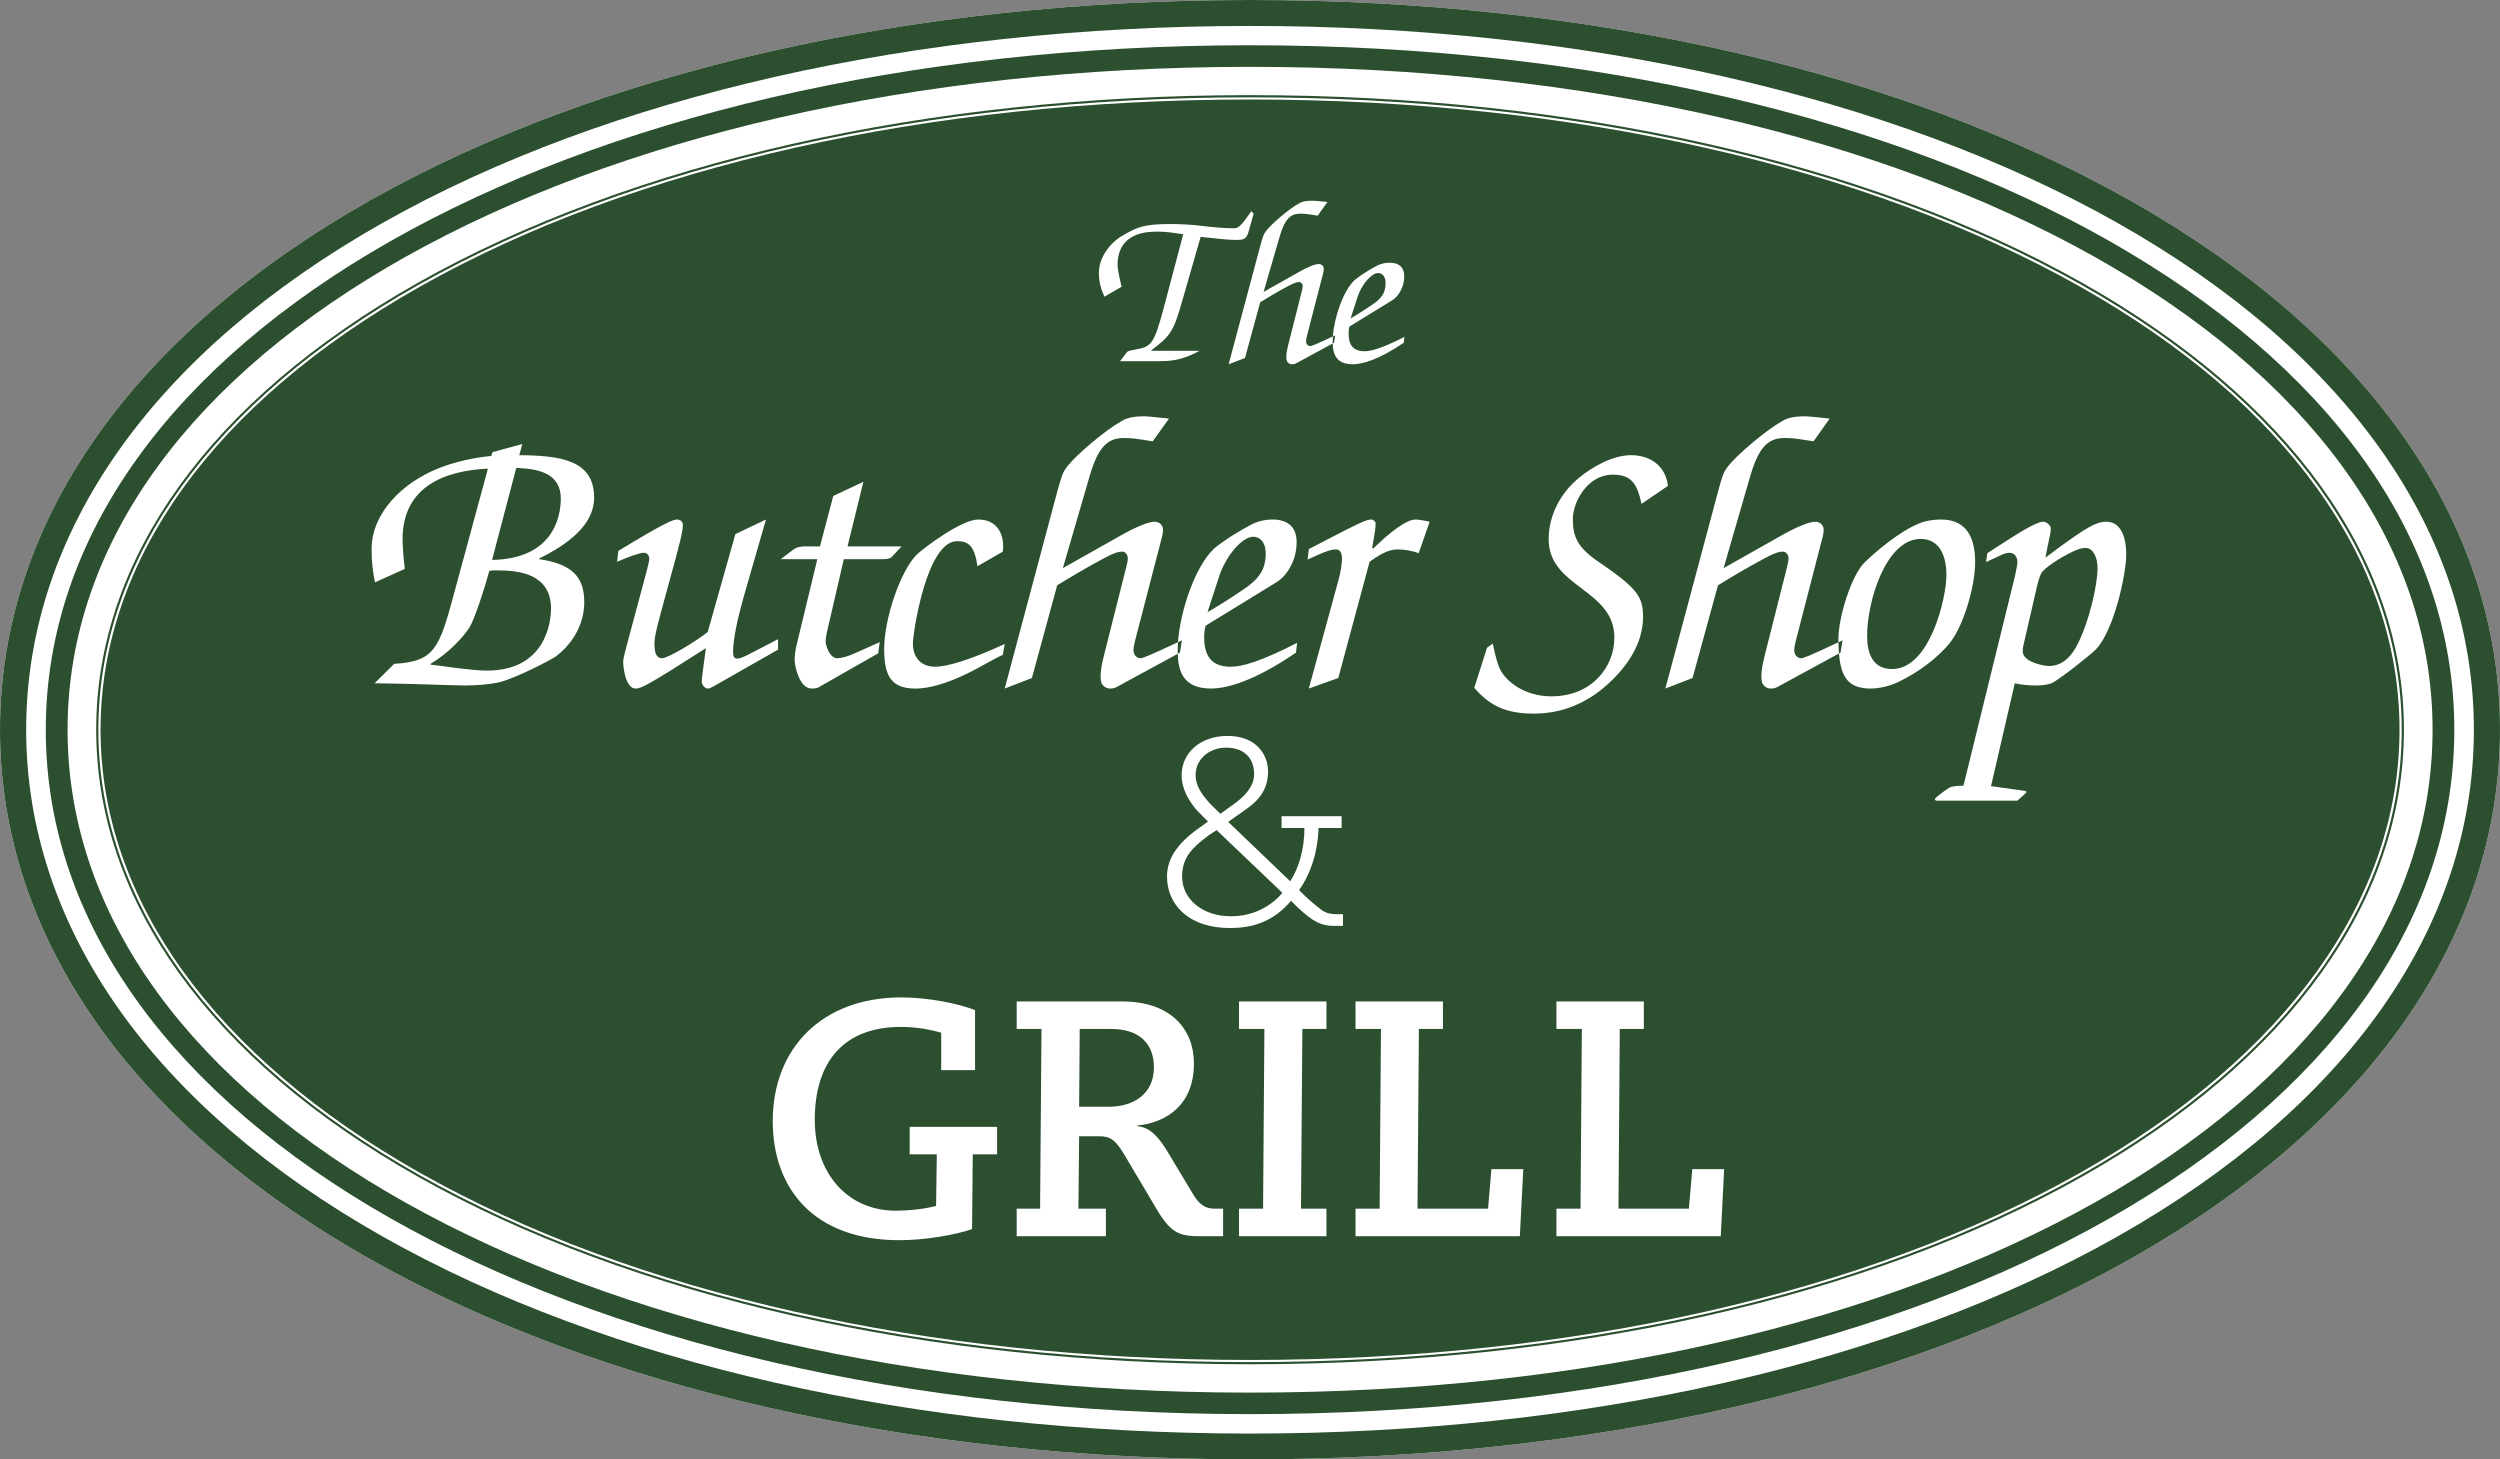
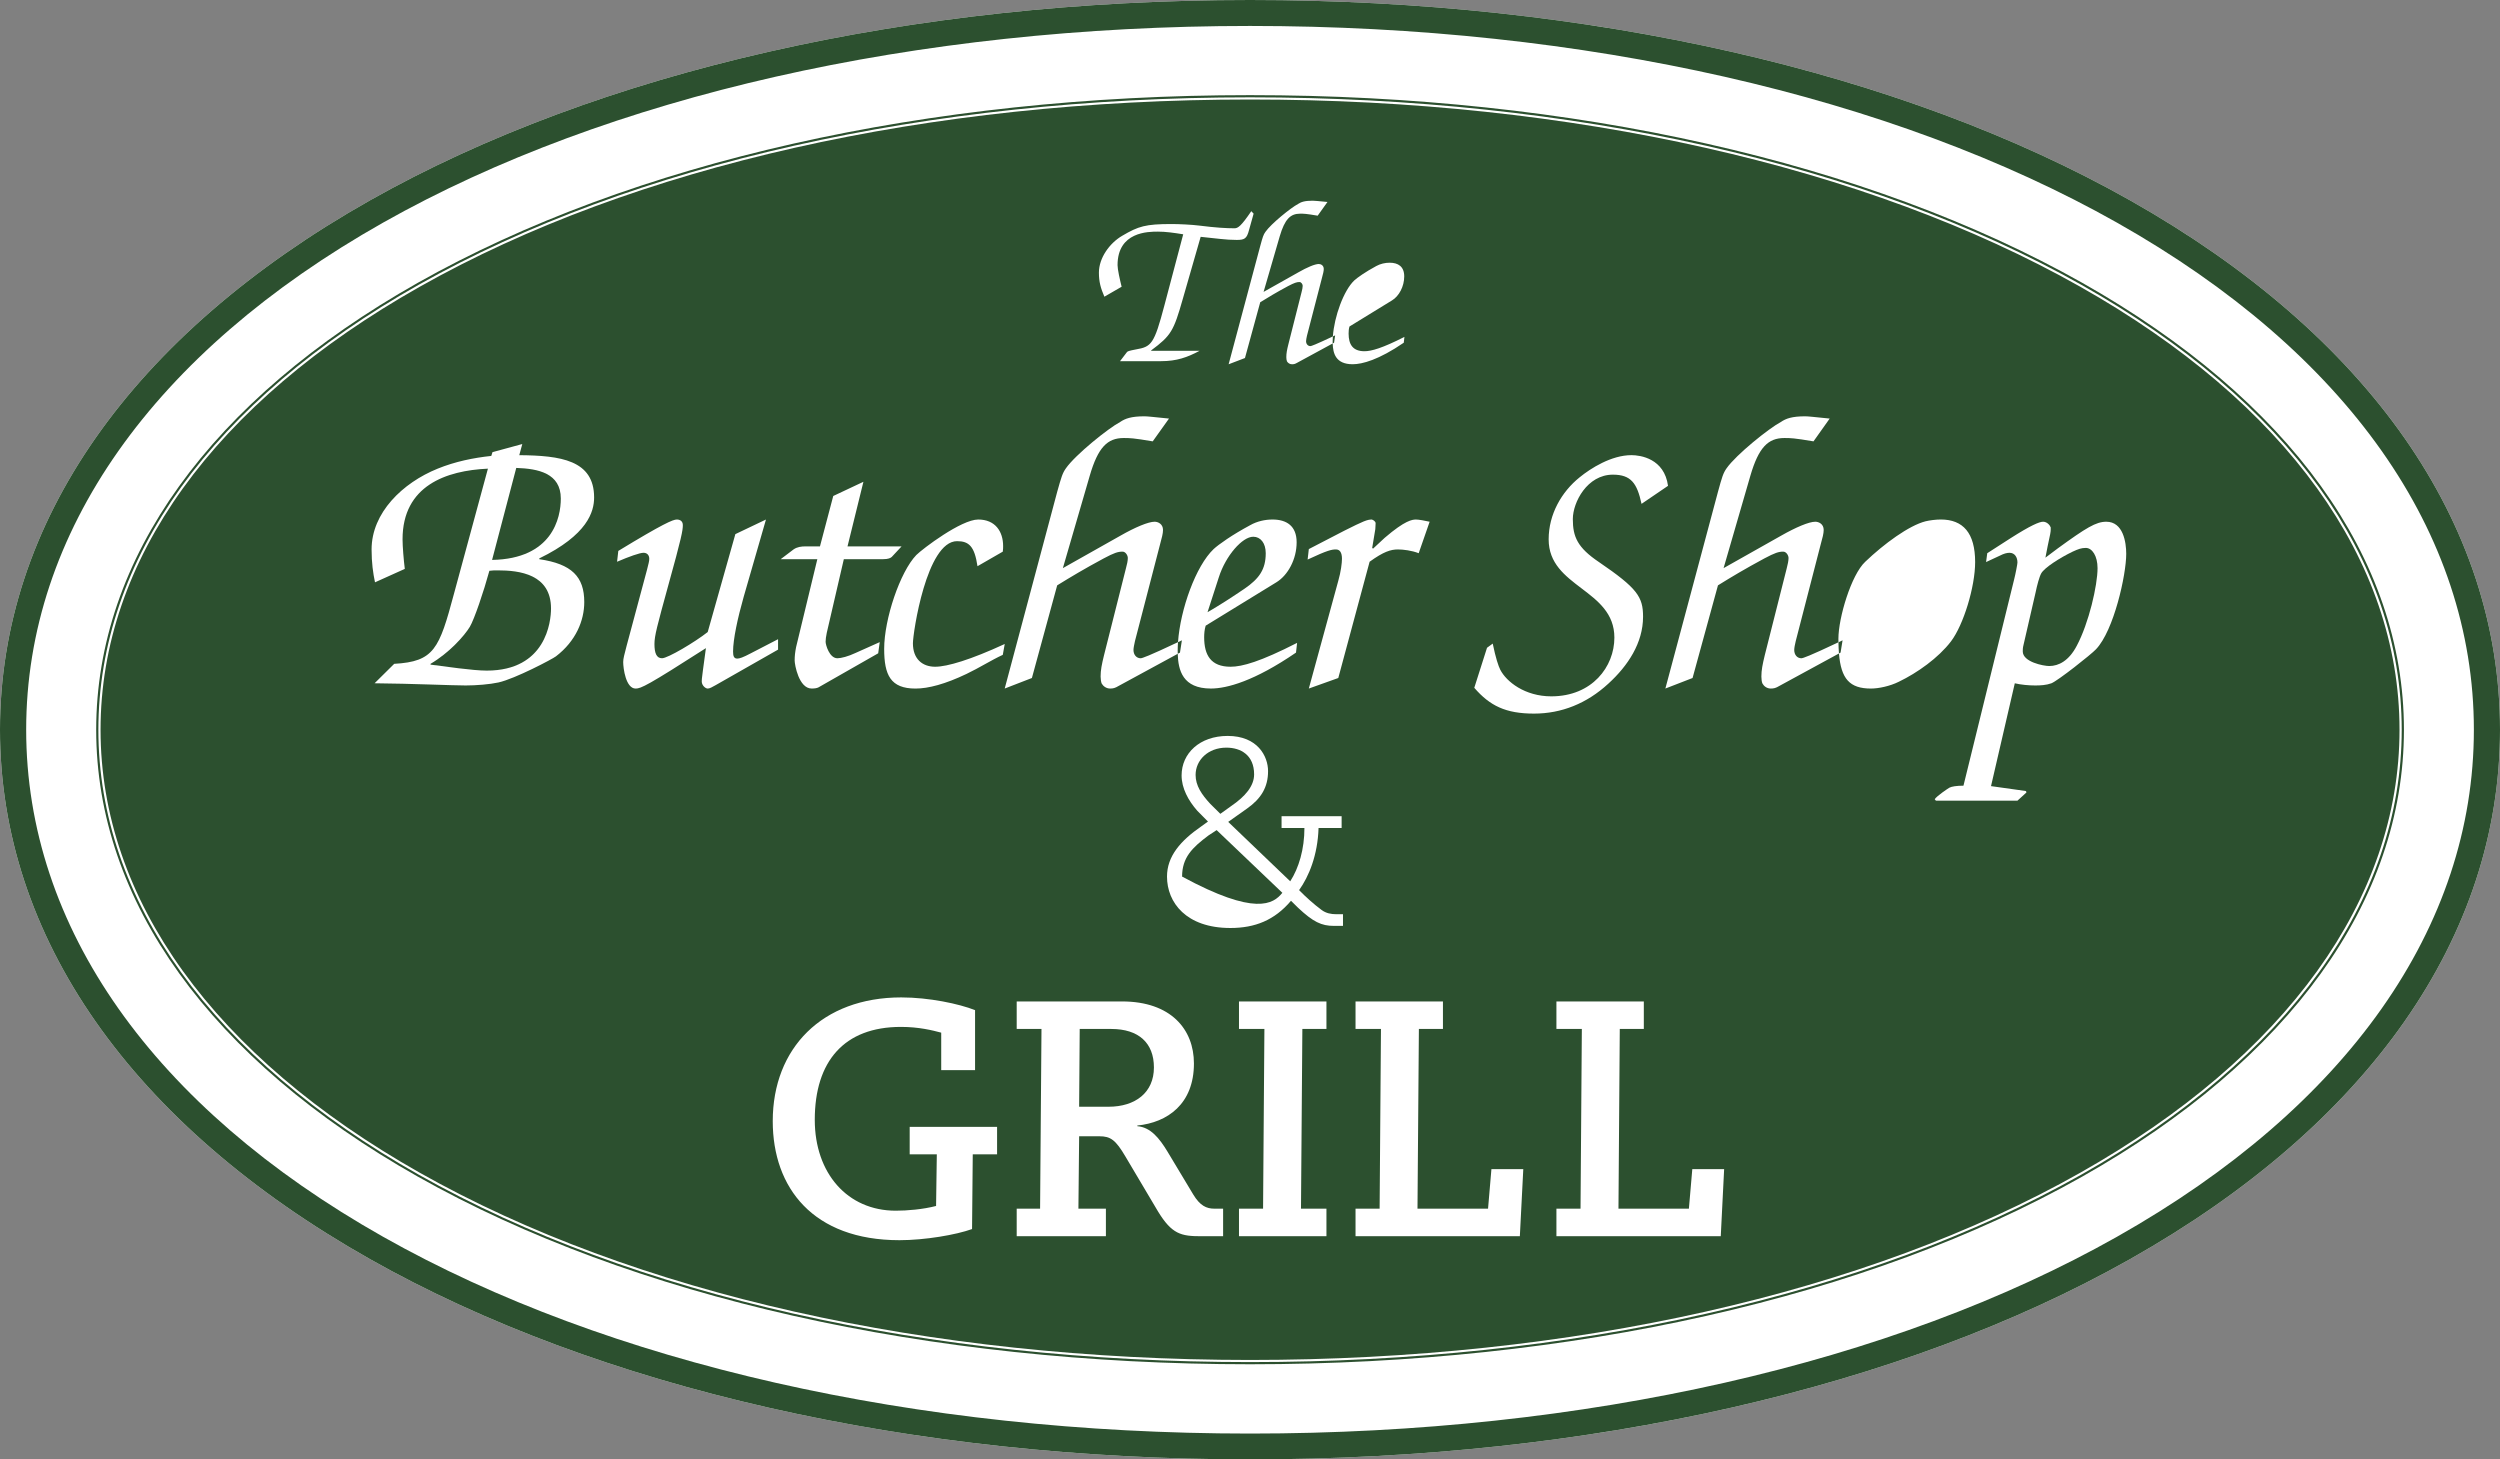
<svg xmlns="http://www.w3.org/2000/svg" width="197px" height="115px" viewBox="0 0 197 115" version="1.1">
  <rect x="0" y="0" width="197" height="115" fill="#808080" stroke="none" />
  <title>34F7FCD4-565E-41E2-B6D2-D2E950F2D9D4</title>
  <g id="Page-1" stroke="none" stroke-width="1" fill="none" fill-rule="evenodd">
    <g id="00-Homepage-01-v3" transform="translate(-150, -63)">
      <g id="Group-2" transform="translate(150, 63)">
        <g id="Group-3">
          <path d="M98.504,115 C71.817,115 47.188,109.4 29.169,99.227 C10.36,88.615 0,73.795 0,57.505 C0,41.21 10.36,26.397 29.169,15.781 C47.188,5.61 71.817,0 98.504,0 C125.19,0 149.816,5.61 167.838,15.781 C186.645,26.397 197,41.21 197,57.505 C197,73.795 186.645,88.615 167.838,99.227 C149.811,109.4 125.19,115 98.504,115" id="Path" fill="#FFFFFF" />
          <path d="M98.504,2.045 C72.169,2.045 47.902,7.548 30.188,17.543 C12.056,27.785 2.063,41.976 2.063,57.505 C2.063,73.034 12.056,87.22 30.188,97.458 C47.902,107.46 72.169,112.965 98.504,112.965 C124.84,112.965 149.1,107.46 166.817,97.458 C184.958,87.22 194.941,73.034 194.941,57.505 C194.941,41.976 184.958,27.785 166.817,17.543 C149.1,7.548 124.84,2.045 98.504,2.045 M98.504,115 C71.817,115 47.188,109.4 29.169,99.227 C10.36,88.615 0,73.795 0,57.505 C0,41.21 10.36,26.397 29.169,15.781 C47.188,5.61 71.817,0 98.504,0 C125.19,0 149.816,5.61 167.838,15.781 C186.645,26.397 197,41.21 197,57.505 C197,73.795 186.645,88.615 167.838,99.227 C149.811,109.4 125.19,115 98.504,115" id="Fill-1" fill="#2C502F" />
        </g>
-         <path d="M98.504,5.267 C45.381,5.267 5.325,27.724 5.325,57.506 C5.325,87.28 45.381,109.738 98.504,109.738 C151.628,109.738 191.687,87.28 191.687,57.506 C191.687,27.724 151.628,5.267 98.504,5.267 M98.504,111.434 C44.399,111.434 3.607,88.253 3.607,57.506 C3.607,26.756 44.399,3.566 98.504,3.566 C152.606,3.566 193.4,26.756 193.4,57.506 C193.4,88.253 152.606,111.434 98.504,111.434" id="Fill-4" fill="#2C502F" />
-         <path d="M151.353,42.467 C148.619,42.467 147.128,47.361 147.128,50.1 C147.128,51.455 147.548,52.721 149.091,52.721 C152.101,52.721 153.378,47.066 153.378,45.33 C153.378,43.53 152.667,42.467 151.353,42.467" id="Fill-6" fill="#2C502F" />
        <path d="M90.929,84.116 C90.929,82.188 89.728,81.082 87.569,81.082 L85.081,81.082 L85.036,87.211 L87.351,87.211 C89.462,87.211 90.929,86.097 90.929,84.116" id="Fill-8" fill="#2C502F" />
        <path d="M96.163,64.13 L97.012,63.52 C98.119,62.766 98.824,61.945 98.824,61.02 C98.824,59.507 97.779,58.914 96.638,58.914 C95.188,58.914 94.213,59.905 94.213,61.065 C94.213,61.9 94.68,62.602 95.377,63.351 L96.163,64.13 Z" id="Fill-10" fill="#2C502F" />
        <path d="M99.74,43.593 C99.74,42.788 99.323,42.295 98.758,42.295 C97.89,42.295 96.587,43.792 96.047,45.478 L95.153,48.242 C96.165,47.656 97.119,47.034 98.07,46.389 C99.235,45.59 99.74,44.857 99.74,43.593" id="Fill-12" fill="#2C502F" />
        <path d="M164.362,43.176 C164.005,43.176 163.768,43.268 163.32,43.472 C162.337,43.944 161.091,44.739 160.849,45.182 C160.7,45.443 160.52,46.124 160.406,46.679 L159.449,50.837 C159.394,51.043 159.394,51.219 159.394,51.335 C159.394,52.165 161.029,52.483 161.479,52.483 C162.222,52.483 163.027,52.073 163.646,50.894 C164.602,49.101 165.287,46.124 165.287,44.769 C165.287,43.825 164.87,43.176 164.362,43.176" id="Fill-14" fill="#2C502F" />
-         <path d="M95.229,65.833 C93.932,66.803 93.149,67.581 93.149,69.075 C93.149,70.773 94.658,72.203 97.012,72.203 C98.927,72.203 100.333,71.238 101.05,70.354 L95.871,65.413 L95.229,65.833 Z" id="Fill-16" fill="#2C502F" />
+         <path d="M95.229,65.833 C93.932,66.803 93.149,67.581 93.149,69.075 C98.927,72.203 100.333,71.238 101.05,70.354 L95.871,65.413 L95.229,65.833 Z" id="Fill-16" fill="#2C502F" />
        <path d="M38.563,44.978 C38.122,46.601 37.376,48.799 37.022,49.395 C36.574,50.13 35.38,51.456 33.926,52.31 L33.926,52.372 C35.052,52.514 37.257,52.844 38.354,52.844 C43.03,52.844 43.42,48.977 43.42,47.95 C43.42,45.237 40.919,44.945 39.222,44.945 C38.982,44.945 38.807,44.945 38.563,44.978" id="Fill-18" fill="#2C502F" />
-         <path d="M109.184,22.293 C109.184,21.812 108.937,21.515 108.594,21.515 C108.074,21.515 107.286,22.419 106.967,23.427 L106.428,25.092 C107.041,24.736 107.609,24.364 108.182,23.977 C108.884,23.498 109.184,23.057 109.184,22.293" id="Fill-20" fill="#2C502F" />
        <path d="M165.165,51.162 C164.781,51.575 162.162,53.641 161.649,53.844 C161.24,53.992 160.791,54.015 160.374,54.015 C159.866,54.015 159.274,53.961 158.766,53.844 L156.892,61.947 L159.629,62.331 L159.687,62.417 L159.658,62.471 L158.975,63.093 L152.576,63.093 C152.514,63.093 152.49,63.002 152.456,62.976 C152.634,62.713 153.47,62.151 153.619,62.066 C153.794,61.975 154.184,61.912 154.721,61.912 L158.709,45.68 C158.824,45.237 158.975,44.44 158.975,44.326 C158.975,43.916 158.766,43.56 158.349,43.56 C158.143,43.56 157.906,43.622 157.575,43.792 L156.504,44.29 L156.595,43.593 L158.438,42.407 C160.013,41.404 160.7,41.112 160.997,41.112 C161.299,41.112 161.534,41.38 161.596,41.558 L161.596,41.731 C161.596,41.909 161.565,42.089 161.357,43.029 L161.179,43.944 L162.162,43.206 C164.393,41.586 165.165,41.112 165.975,41.112 C167.31,41.112 167.547,42.735 167.547,43.645 C167.547,45.298 166.572,49.691 165.165,51.162 L165.165,51.162 Z M147.433,54.258 C145.753,54.258 145.074,53.499 144.91,51.494 L140.223,54.046 C139.925,54.224 139.777,54.257 139.535,54.257 C139.238,54.257 139,54.077 138.885,53.868 C138.823,53.759 138.797,53.486 138.797,53.311 C138.797,52.81 138.885,52.369 139.063,51.634 L140.791,44.795 C140.877,44.473 140.937,44.176 140.937,43.97 C140.937,43.768 140.759,43.469 140.517,43.469 C140.165,43.469 139.866,43.56 139.034,44.003 C137.457,44.855 136.475,45.443 135.375,46.126 L133.374,53.427 L131.231,54.257 L135.375,38.759 C135.698,37.58 135.787,37.284 136.053,36.904 C136.798,35.837 139.389,33.749 140.342,33.247 C140.726,32.983 141.205,32.805 142.248,32.805 C142.518,32.805 142.962,32.865 144.179,32.983 L142.904,34.779 C141.351,34.516 141.083,34.516 140.609,34.516 C139.331,34.516 138.583,35.248 137.929,37.488 L135.818,44.769 L140.371,42.201 C141.505,41.558 142.54,41.112 143.046,41.112 C143.319,41.112 143.707,41.29 143.707,41.759 C143.707,42.032 143.616,42.383 143.467,42.912 L141.505,50.514 C141.445,50.777 141.385,51.045 141.385,51.216 C141.385,51.603 141.62,51.871 141.948,51.871 C142.065,51.871 142.563,51.704 144.87,50.611 C144.869,50.52 144.866,50.432 144.866,50.337 C144.866,48.682 145.877,45.299 146.98,44.268 C148.461,42.851 150.433,41.405 151.739,41.077 C152.067,40.999 152.547,40.937 152.933,40.937 C154.692,40.937 155.641,41.998 155.641,44.291 C155.641,46.241 154.723,49.244 153.738,50.541 C152.753,51.836 151.083,53.022 149.63,53.72 C148.919,54.076 148.02,54.258 147.433,54.258 L147.433,54.258 Z M135.596,97.415 L122.646,97.415 L122.646,95.242 L124.546,95.242 L124.649,81.082 L122.646,81.082 L122.646,78.914 L129.533,78.914 L129.533,81.082 L127.638,81.082 L127.535,95.242 L133.085,95.242 L133.353,92.128 L135.862,92.128 L135.596,97.415 Z M116.173,54.199 L117.177,51.044 L117.627,50.715 C117.864,51.87 118.075,52.484 118.224,52.78 C118.706,53.717 120.158,54.872 122.243,54.872 C125.459,54.872 127.213,52.536 127.213,50.245 C127.213,46.417 122.034,46.3 122.034,42.501 C122.034,40.522 123.05,38.758 124.476,37.612 C125.341,36.905 126.978,35.866 128.557,35.866 C129.267,35.866 131.146,36.132 131.44,38.283 L129.353,39.704 C129.001,38.077 128.526,37.403 127.096,37.403 C125.073,37.403 123.939,39.576 123.939,40.904 C123.939,42.294 124.299,43.148 125.998,44.291 C129.027,46.357 129.473,47.036 129.473,48.596 C129.473,50.658 128.287,52.458 126.741,53.869 C125.042,55.435 123.05,56.232 120.879,56.232 C118.641,56.232 117.395,55.61 116.173,54.199 L116.173,54.199 Z M119.764,97.415 L106.816,97.415 L106.816,95.242 L108.714,95.242 L108.82,81.082 L106.816,81.082 L106.816,78.914 L113.704,78.914 L113.704,81.082 L111.808,81.082 L111.698,95.242 L117.258,95.242 L117.524,92.128 L120.035,92.128 L119.764,97.415 Z M105.828,72.96 L105.107,72.96 C104.132,72.96 103.473,72.645 102.286,71.53 L101.73,70.982 C100.431,72.519 98.886,73.126 96.952,73.126 C93.467,73.126 91.96,71.113 91.96,69.075 C91.96,67.474 93.022,66.253 94.658,65.121 L95.188,64.739 L94.34,63.881 C93.635,63.077 93.11,62.111 93.11,61.103 C93.11,59.364 94.534,57.991 96.741,57.991 C99.099,57.991 99.923,59.592 99.923,60.766 C99.923,62.033 99.372,62.934 98.27,63.712 L96.782,64.765 L101.67,69.447 C102.349,68.399 102.789,66.907 102.789,65.244 L100.987,65.244 L100.987,64.319 L105.72,64.319 L105.72,65.244 L103.902,65.244 C103.837,67.389 103.135,69.075 102.368,70.142 C102.881,70.667 103.511,71.238 104.132,71.698 C104.493,71.971 104.896,72.04 105.299,72.04 L105.828,72.04 L105.828,72.96 Z M104.524,81.082 L102.626,81.082 L102.518,95.242 L104.524,95.242 L104.524,97.415 L97.632,97.415 L97.632,95.242 L99.53,95.242 L99.635,81.082 L97.632,81.082 L97.632,78.914 L104.524,78.914 L104.524,81.082 Z M96.381,97.415 L94.646,97.415 C93.069,97.415 92.345,97.254 91.25,95.461 L88.69,91.144 C87.914,89.823 87.514,89.538 86.632,89.538 L85.036,89.538 L84.979,95.243 L87.145,95.243 L87.145,97.415 L80.116,97.415 L80.116,95.243 L81.959,95.243 L82.069,81.082 L80.116,81.082 L80.116,78.914 L88.417,78.914 C92.264,78.914 94.082,81.109 94.082,83.801 C94.082,86.996 92,88.454 89.62,88.691 L89.62,88.744 C90.665,88.824 91.36,89.693 92,90.75 L94.032,94.133 C94.562,95.01 95.072,95.243 95.686,95.243 L96.381,95.243 L96.381,97.415 Z M83.306,38.759 C83.636,37.58 83.725,37.284 83.993,36.904 C84.736,35.837 87.329,33.749 88.276,33.247 C88.666,32.983 89.138,32.805 90.183,32.805 C90.452,32.805 90.9,32.865 92.117,32.983 L90.835,34.779 C89.292,34.516 89.021,34.516 88.549,34.516 C87.267,34.516 86.524,35.248 85.872,37.488 L83.754,44.769 L88.309,42.201 C89.436,41.558 90.485,41.112 90.986,41.112 C91.254,41.112 91.645,41.29 91.645,41.759 C91.645,42.032 91.554,42.383 91.408,42.912 L89.436,50.514 C89.383,50.777 89.318,51.045 89.318,51.216 C89.318,51.603 89.558,51.871 89.886,51.871 C89.999,51.871 90.5,51.702 92.827,50.602 C93.011,48.001 94.233,44.596 95.633,43.268 C96.016,42.912 97.087,42.148 98.523,41.38 C99.057,41.078 99.683,40.938 100.275,40.938 C101.375,40.938 102.175,41.437 102.175,42.734 C102.175,44.062 101.494,45.329 100.572,45.889 L95.007,49.304 C94.916,49.601 94.888,49.926 94.888,50.215 C94.888,51.631 95.42,52.539 96.97,52.539 C97.89,52.539 99.323,52.134 102.211,50.659 L102.125,51.425 C98.846,53.671 96.675,54.257 95.42,54.257 C93.194,54.257 92.843,52.818 92.806,51.52 L88.158,54.046 C87.861,54.224 87.715,54.257 87.478,54.257 C87.178,54.257 86.939,54.077 86.816,53.868 C86.761,53.759 86.728,53.486 86.728,53.311 C86.728,52.81 86.816,52.369 86.996,51.634 L88.721,44.795 C88.815,44.473 88.872,44.176 88.872,43.97 C88.872,43.768 88.695,43.469 88.46,43.469 C88.098,43.469 87.801,43.56 86.972,44.003 C85.39,44.855 84.415,45.443 83.306,46.126 L81.314,53.427 L79.171,54.257 L83.306,38.759 Z M76.163,53.104 C74.495,53.903 73.158,54.259 72.144,54.259 C70.179,54.259 69.673,53.199 69.673,51.133 C69.673,48.77 70.929,45.061 72.204,43.737 C72.712,43.234 75.746,40.938 77.085,40.938 C78.425,40.938 79.046,41.88 79.046,43.03 C79.046,43.149 79.046,43.299 79.02,43.469 L77.026,44.617 C76.791,43.03 76.34,42.644 75.418,42.644 C73.009,42.644 71.938,49.892 71.938,50.692 C71.938,51.927 72.681,52.539 73.69,52.539 C74.643,52.539 76.494,51.984 79.173,50.746 L79.02,51.602 C78.123,52.013 77.15,52.637 76.163,53.104 L76.163,53.104 Z M78.57,90.963 L76.653,90.963 L76.598,96.85 C75.345,97.303 72.888,97.727 70.88,97.727 C64.074,97.727 60.892,93.6 60.892,88.349 C60.892,82.588 64.793,78.596 71.017,78.596 C73.205,78.596 75.582,79.101 76.835,79.599 L76.835,84.329 L74.168,84.329 L74.168,81.373 C73.471,81.188 72.407,80.92 70.993,80.92 C66.528,80.92 64.204,83.617 64.204,88.245 C64.204,92.443 66.77,95.403 70.59,95.403 C71.496,95.403 72.721,95.299 73.763,95.031 L73.821,90.963 L71.683,90.963 L71.683,88.795 L78.57,88.795 L78.57,90.963 Z M55.768,54.259 C55.595,54.259 55.298,54.017 55.298,53.694 C55.298,53.429 55.36,53.165 55.387,52.843 L55.626,51.073 C51.037,54.017 50.505,54.259 50.088,54.259 C49.316,54.259 49.108,52.665 49.108,52.167 C49.108,51.897 49.194,51.605 49.376,50.896 L50.98,44.914 C51.097,44.439 51.162,44.233 51.162,44.034 C51.162,43.737 50.98,43.559 50.709,43.559 C50.414,43.559 49.58,43.856 48.626,44.266 L48.722,43.412 C52.264,41.258 53.033,40.938 53.333,40.938 C53.601,40.938 53.807,41.078 53.807,41.379 C53.807,41.794 53.719,42.323 52.645,46.185 C51.782,49.33 51.571,50.101 51.571,50.746 C51.571,51.455 51.727,51.87 52.168,51.87 C52.621,51.87 54.759,50.599 55.768,49.804 L57.946,42.089 L60.359,40.938 L58.6,47.037 C58.123,48.716 57.766,50.39 57.766,51.337 C57.766,51.692 57.829,51.897 58.094,51.897 C58.272,51.897 58.54,51.811 59.166,51.479 L61.311,50.369 L61.311,51.19 L56.395,53.989 C56.129,54.138 55.926,54.259 55.768,54.259 L55.768,54.259 Z M46.04,47.445 C46.04,48.889 45.388,50.514 43.806,51.722 C43.538,51.93 40.588,53.486 39.279,53.778 C38.594,53.928 37.525,54.015 36.696,54.015 C35.677,54.015 32.466,53.868 29.516,53.842 L31.064,52.31 C34.218,52.132 34.609,51.133 35.771,46.797 L38.448,36.93 C35.174,37.077 31.721,38.259 31.721,42.5 C31.721,43.057 31.81,44.122 31.898,44.829 L29.55,45.887 C29.396,45.151 29.281,44.35 29.281,43.296 C29.281,40.405 31.721,38.05 34.489,36.93 C35.862,36.371 37.314,36.074 38.714,35.927 L38.807,35.63 L41.156,34.99 L40.919,35.868 C44.166,35.896 46.816,36.252 46.816,39.2 C46.816,40.32 46.306,42.148 42.495,44.003 L42.495,44.065 C45.057,44.44 46.04,45.443 46.04,47.445 L46.04,47.445 Z M62.53,43.296 C62.825,43.09 63.158,43.055 63.482,43.055 L64.613,43.055 L65.66,39.084 L68.037,37.965 L66.784,43.055 L71.045,43.055 L70.271,43.885 C70.18,43.97 70,44.063 69.59,44.063 L66.494,44.063 L65.149,49.867 C65.087,50.189 65.058,50.367 65.058,50.574 C65.058,50.806 65.356,51.871 65.986,51.871 C66.278,51.871 66.849,51.722 67.414,51.454 L69.322,50.6 L69.202,51.48 L64.495,54.165 C64.378,54.222 64.224,54.257 63.959,54.257 C62.947,54.257 62.619,52.369 62.619,52.049 C62.619,51.693 62.653,51.397 62.734,50.984 L64.406,44.063 L61.519,44.063 L62.53,43.296 Z M88.434,18.577 C89.709,17.827 90.261,17.654 92.324,17.654 C92.911,17.654 93.934,17.704 94.507,17.777 C95.794,17.939 96.621,17.989 97.277,17.989 C97.55,17.989 97.797,17.827 98.602,16.641 L98.785,16.836 L98.423,18.129 C98.248,18.807 98.068,18.906 97.457,18.906 C96.585,18.906 95.897,18.788 94.612,18.662 L93.201,23.567 C92.484,26.084 92.285,26.444 90.711,27.611 L90.711,27.645 L94.524,27.645 C93.572,28.157 92.717,28.46 91.499,28.46 L88.259,28.46 L88.799,27.751 C88.854,27.68 88.938,27.645 89.508,27.535 C90.728,27.324 90.946,27.132 91.749,24.087 L93.237,18.463 C92.501,18.344 91.854,18.252 91.248,18.252 C90.495,18.252 88.063,18.252 88.063,20.896 C88.063,21.226 88.243,22.028 88.384,22.595 L87.025,23.38 C86.733,22.701 86.594,22.211 86.594,21.482 C86.594,20.325 87.437,19.155 88.434,18.577 L88.434,18.577 Z M99.716,18.272 C100.159,17.632 101.717,16.375 102.29,16.071 C102.527,15.915 102.81,15.815 103.44,15.815 C103.6,15.815 103.864,15.846 104.605,15.915 L103.833,16.996 C102.906,16.837 102.738,16.837 102.452,16.837 C101.683,16.837 101.24,17.271 100.842,18.623 L99.57,23.002 L102.311,21.46 C102.989,21.069 103.617,20.803 103.922,20.803 C104.08,20.803 104.312,20.91 104.312,21.197 C104.312,21.351 104.262,21.567 104.173,21.887 L102.989,26.455 C102.956,26.617 102.918,26.778 102.918,26.885 C102.918,27.11 103.064,27.274 103.26,27.274 C103.325,27.274 103.633,27.169 105.03,26.511 C105.14,24.95 105.874,22.899 106.716,22.099 C106.948,21.885 107.59,21.427 108.448,20.965 C108.774,20.787 109.145,20.702 109.505,20.702 C110.171,20.702 110.653,20.998 110.653,21.781 C110.653,22.573 110.243,23.339 109.687,23.674 L106.339,25.728 C106.282,25.91 106.27,26.105 106.27,26.283 C106.27,27.132 106.591,27.677 107.518,27.677 C108.074,27.677 108.937,27.428 110.669,26.548 L110.617,27.006 C108.647,28.356 107.343,28.702 106.591,28.702 C105.251,28.702 105.039,27.844 105.016,27.065 L102.225,28.581 C102.043,28.687 101.952,28.704 101.81,28.704 C101.628,28.704 101.489,28.602 101.413,28.474 C101.381,28.407 101.362,28.246 101.362,28.144 C101.362,27.836 101.413,27.577 101.523,27.134 L102.563,23.023 C102.615,22.829 102.652,22.649 102.652,22.523 C102.652,22.399 102.541,22.224 102.4,22.224 C102.184,22.224 102.007,22.281 101.501,22.544 C100.552,23.054 99.968,23.41 99.306,23.818 L98.103,28.213 L96.816,28.704 L99.306,19.39 C99.5,18.68 99.551,18.5 99.716,18.272 L99.716,18.272 Z M112.656,41.112 L111.793,43.593 C111.261,43.382 110.574,43.296 110.159,43.296 C109.589,43.296 109.028,43.469 107.925,44.266 L105.457,53.427 L103.135,54.257 L105.457,45.768 C105.661,45.064 105.747,44.352 105.747,44.032 C105.747,43.531 105.572,43.296 105.273,43.296 C104.949,43.296 104.621,43.351 103.041,44.093 L103.135,43.268 L105.932,41.819 C107.449,41.057 107.743,40.939 108.098,40.939 C108.194,40.965 108.398,41.079 108.398,41.23 C108.398,41.404 108.374,41.586 108.374,41.7 L108.129,43.175 L108.194,43.235 L109.114,42.381 C110.722,40.998 111.293,40.939 111.58,40.939 C111.793,40.939 112.273,41.026 112.656,41.112 L112.656,41.112 Z M163.912,22.588 C147.072,13.079 123.839,7.841 98.503,7.841 C73.163,7.841 49.935,13.079 33.092,22.588 C16.859,31.748 7.923,44.148 7.923,57.505 C7.923,70.851 16.859,83.252 33.092,92.419 C49.935,101.931 73.163,107.165 98.503,107.165 C123.839,107.165 147.072,101.931 163.912,92.419 C180.141,83.252 189.082,70.851 189.082,57.505 C189.082,44.148 180.141,31.748 163.912,22.588 L163.912,22.588 Z" id="Fill-22" fill="#2C502F" />
        <path d="M44.192,39.288 C44.192,37.286 42.412,36.93 40.681,36.873 L38.776,44.122 C43.538,44.034 44.192,40.797 44.192,39.288" id="Fill-24" fill="#2C502F" />
        <path d="M163.996,92.568 C147.13,102.094 123.87,107.333 98.504,107.333 C73.137,107.333 49.872,102.094 33.001,92.568 C16.72,83.375 7.752,70.92 7.752,57.506 C7.752,44.089 16.72,31.629 33.001,22.435 C49.872,12.917 73.137,7.67 98.504,7.67 C123.87,7.67 147.13,12.917 163.996,22.435 C180.287,31.629 189.255,44.089 189.255,57.506 C189.255,70.92 180.287,83.375 163.996,92.568 M164.082,22.286 C147.185,12.756 123.896,7.497 98.504,7.497 C73.106,7.497 49.817,12.756 32.92,22.286 C16.579,31.523 7.58,44.02 7.58,57.505 C7.58,70.984 16.579,83.489 32.92,92.716 C49.817,102.255 73.106,107.504 98.504,107.504 C123.896,107.504 147.185,102.255 164.082,92.716 C180.431,83.489 189.43,70.984 189.43,57.505 C189.43,44.02 180.431,31.523 164.082,22.286" id="Fill-26" fill="#2C502F" />
        <path d="M92.806,51.52 L92.982,51.425 L93.133,50.457 C93.026,50.508 92.928,50.555 92.827,50.602 C92.812,50.824 92.802,51.041 92.802,51.249 C92.802,51.338 92.804,51.429 92.806,51.52" id="Fill-28" fill="#2C502F" />
        <path d="M145.195,50.457 C145.081,50.511 144.976,50.561 144.87,50.611 C144.875,50.929 144.888,51.223 144.91,51.494 L145.037,51.425 L145.195,50.457 Z" id="Fill-30" fill="#2C502F" />
        <path d="M105.016,27.065 L105.125,27.006 L105.209,26.427 C105.146,26.457 105.089,26.484 105.03,26.511 C105.021,26.644 105.014,26.775 105.014,26.9 C105.014,26.954 105.015,27.009 105.016,27.065" id="Fill-32" fill="#2C502F" />
      </g>
    </g>
  </g>
</svg>